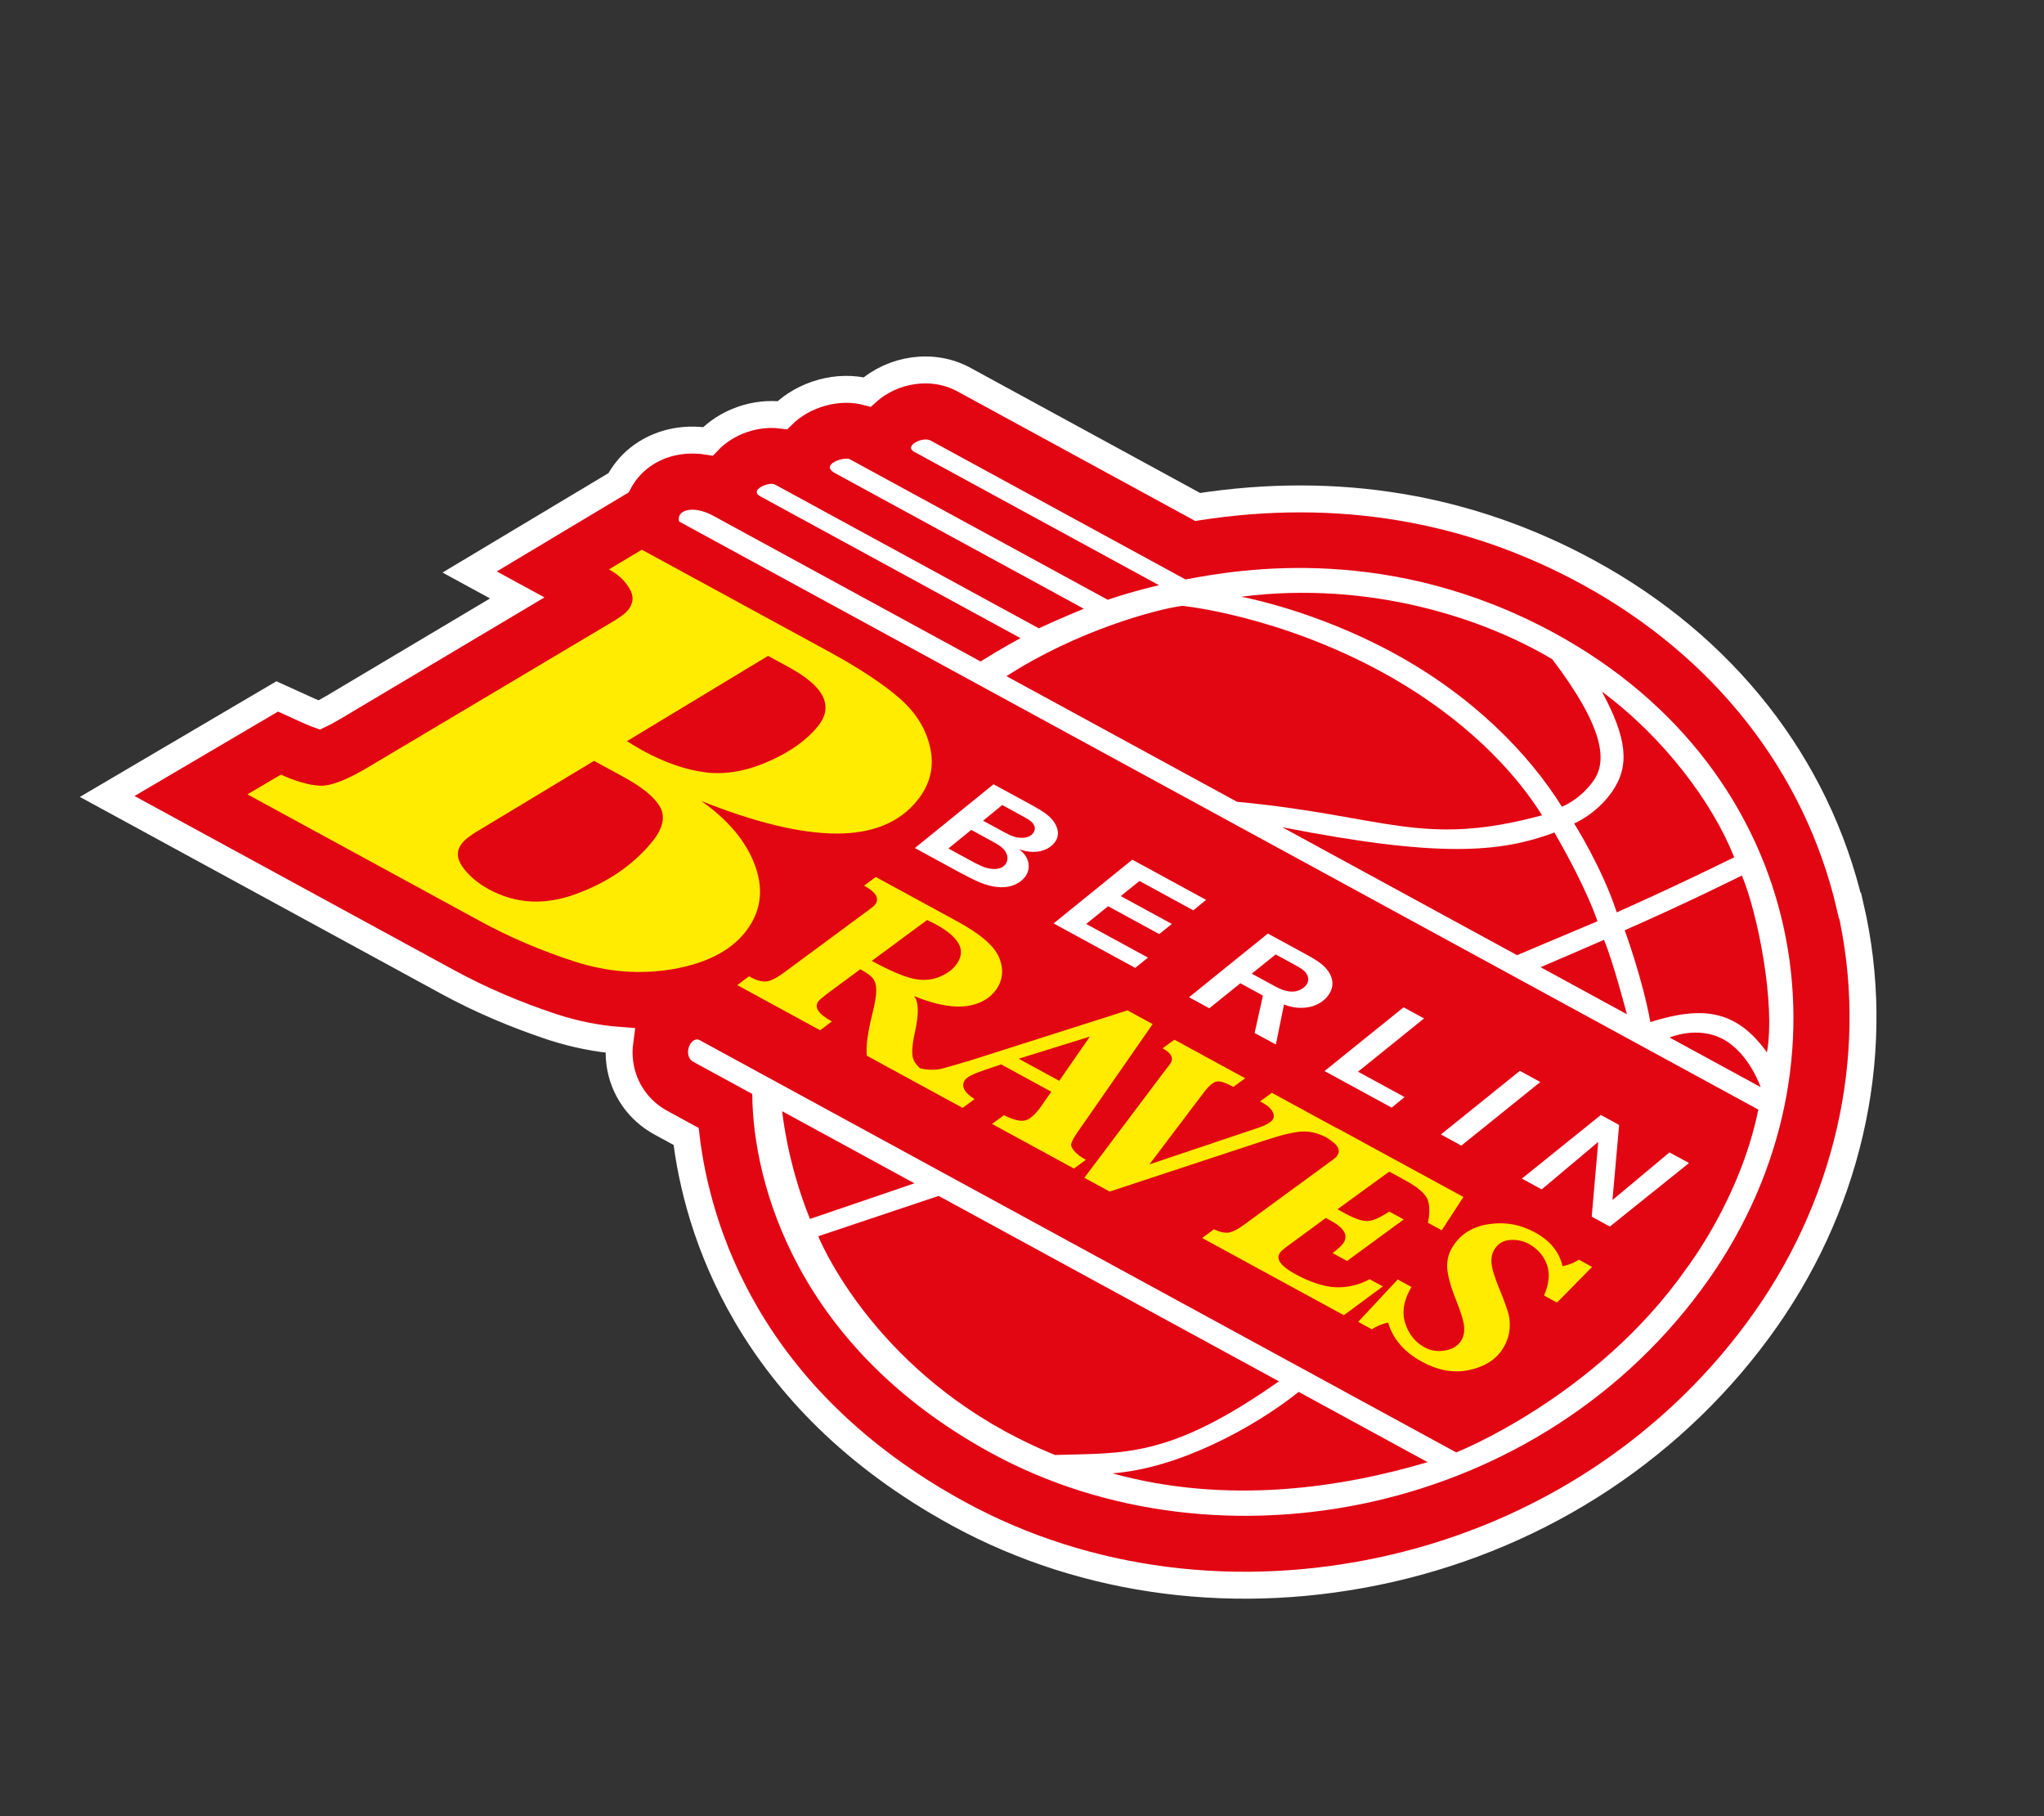
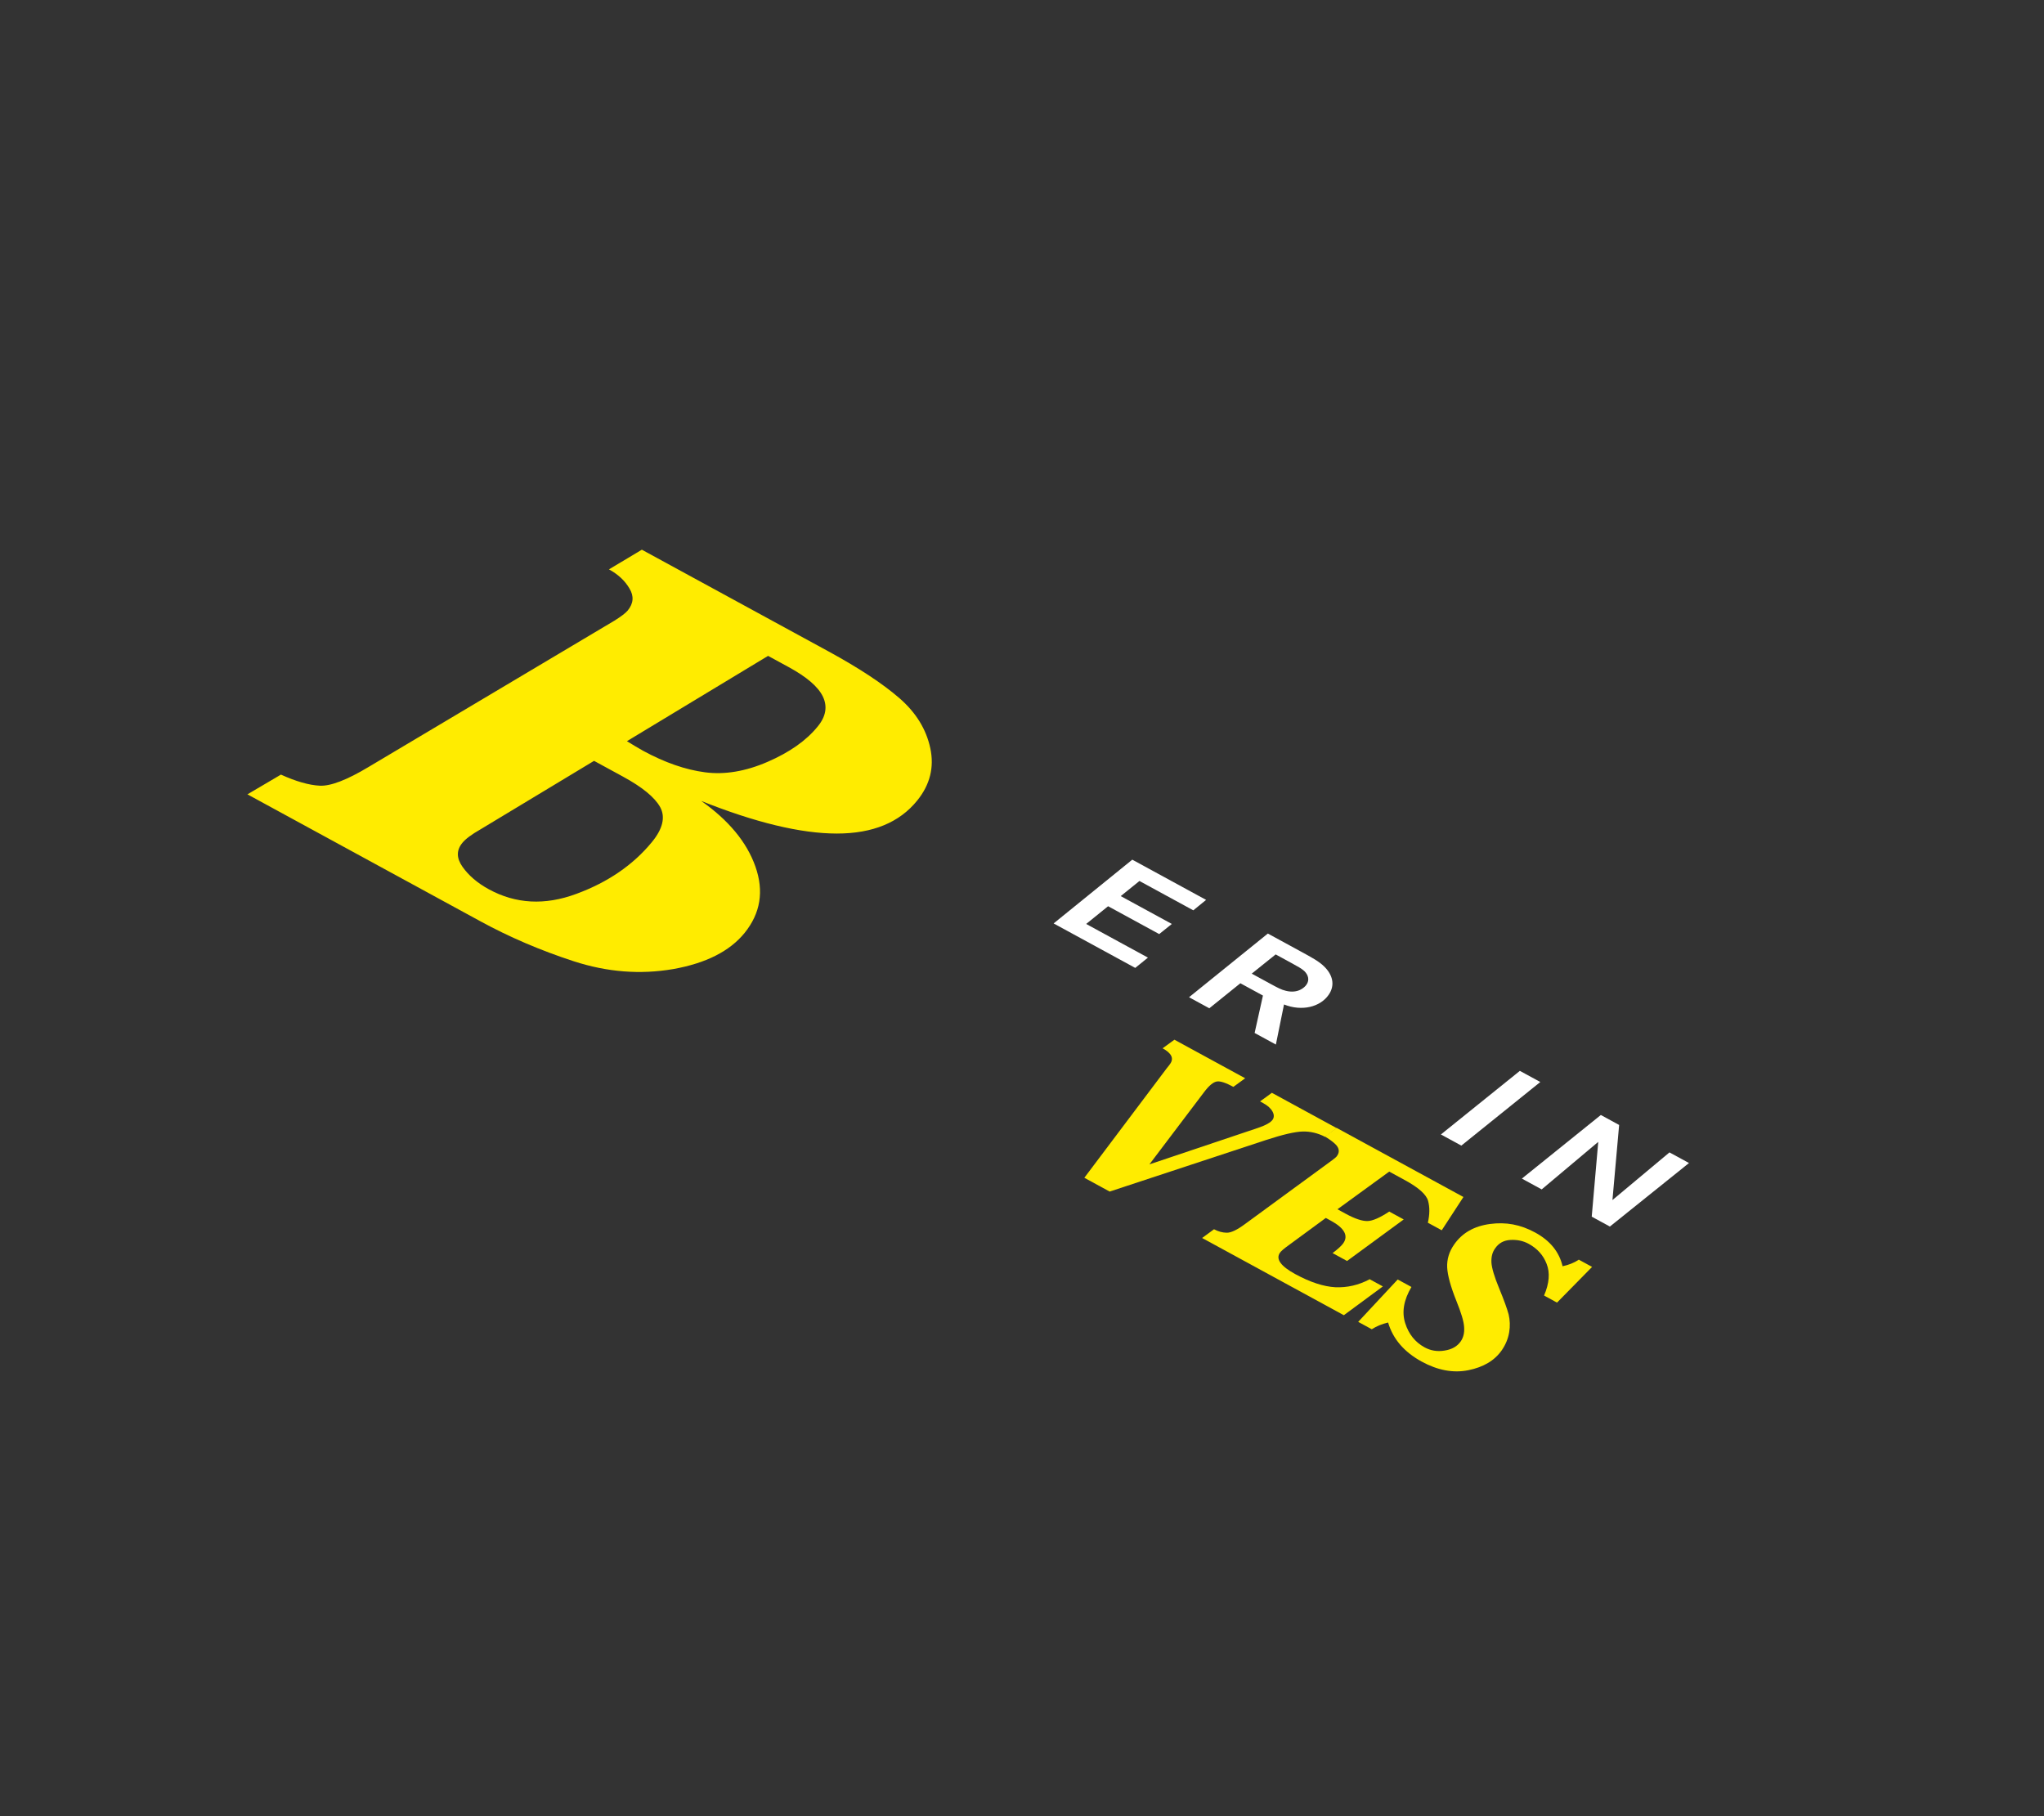
<svg xmlns="http://www.w3.org/2000/svg" width="305" height="271" viewBox="0 0 305 271" fill="none">
  <rect x="0" y="0" width="305" height="271" fill="#333333" stroke="none" />
-   <path d="M276.025 135.13C271.095 114.113 257.231 96.435 236.952 85.385C219.153 75.687 199.562 72.421 178.709 75.641L143.818 56.629C139.174 54.099 133.225 55.049 129.404 58.487C125.072 57.337 119.952 58.768 116.743 61.949C112.748 61.425 108.428 62.908 105.645 65.849C101.838 65.251 98.155 66.107 95.291 68.384C94.025 69.406 93.018 70.658 92.297 72.036L70.079 85.345L77.181 89.215L49.741 105.553C48.782 106.122 48.085 106.48 47.648 106.685C47.328 106.569 46.858 106.402 46.264 106.137L41.366 103.912L15.995 118.838L66.842 146.543C71.644 149.16 76.912 151.41 82.438 153.241C85.775 154.321 89.127 154.996 92.505 155.243C92.349 156.397 92.331 157.568 92.499 158.722C93.038 162.499 95.28 165.699 98.626 167.522L102.381 169.568C103.972 183.009 111.339 208.601 143.068 225.889C162.073 236.244 184.866 239.159 207.244 234.114C230.301 228.908 250.313 215.637 263.54 196.779C276.401 178.431 280.962 155.974 276.083 135.132L276.025 135.13Z" fill="#E20613" stroke="white" stroke-width="4.018" stroke-miterlimit="10" />
-   <path d="M159.876 170.611C159.933 170.288 160.243 169.719 160.806 168.904L171.998 152.805L168.242 150.758L145.133 158.121C142.589 158.889 141.054 159.322 140.504 159.465C139.954 159.608 139.315 159.644 138.574 159.595C138.111 159.578 137.684 159.493 137.293 159.398C136.877 159.024 136.555 158.642 136.35 158.205C135.993 157.45 136.065 156.073 136.507 154.07C137.138 151.285 137.099 149.463 136.387 148.603C138.089 149.324 139.742 149.811 141.323 150.053C142.903 150.294 144.333 150.217 145.623 149.798C146.902 149.403 147.925 148.662 148.67 147.621C149.66 146.183 149.798 144.575 149.081 142.857C148.342 141.125 146.27 139.347 142.879 137.499L130.68 130.852L128.94 132.148C130.693 133.103 131.252 134.027 130.617 134.921C130.518 135.103 130.255 135.314 129.91 135.569L116.917 145.167C115.739 146.03 114.83 146.45 114.181 146.451C113.531 146.451 112.843 146.253 112.16 145.881L111.772 145.67L110.021 146.989L122.38 153.723L124.131 152.404C122.151 151.325 121.456 150.326 122.09 149.432C122.237 149.217 122.668 148.861 123.383 148.307L128.373 144.62C129.329 145.141 129.962 145.604 130.273 146.009C130.583 146.415 130.749 146.977 130.757 147.72C130.766 148.462 130.584 149.662 130.167 151.295C129.465 154.1 129.195 156.167 129.345 157.518L134.853 160.519L136.583 161.461L143.639 165.306L145.413 164C143.836 162.993 143.382 162.037 143.994 161.131C144.288 160.701 145.22 160.235 146.817 159.688L149.389 158.816L156.876 162.896L155.411 164.99C154.555 166.236 153.74 166.973 153.014 167.167C152.288 167.362 151.218 167.104 149.805 166.393L148.031 167.699L160.253 174.359L162.028 173.053C161.277 172.644 160.712 172.218 160.333 171.775C159.931 171.32 159.783 170.944 159.84 170.621L159.876 170.611ZM136.154 145.996C134.761 145.68 132.727 144.808 130.087 143.37L138.34 137.27C139.013 137.607 139.458 137.819 139.64 137.919C141.392 138.874 142.518 139.841 143.052 140.811C143.586 141.781 143.482 142.787 142.785 143.794C142.185 144.678 141.269 145.33 140.07 145.798C138.87 146.266 137.569 146.325 136.176 146.009L136.154 145.996ZM158.036 161.255L152.005 157.969L162.63 154.667L158.059 161.268L158.036 161.255Z" fill="#FFEC00" />
  <path d="M189.786 163.056L188.024 164.34L188.479 164.588C189.185 164.972 189.634 165.394 189.884 165.855C190.135 166.316 190.121 166.722 189.912 167.051C189.619 167.481 188.897 167.885 187.735 168.285L171.513 173.733L179.627 163.011C180.394 161.983 181.039 161.449 181.588 161.364C182.1 161.289 182.926 161.562 184.041 162.169L185.803 160.886L175.242 155.132L173.481 156.415C174.801 157.134 175.202 157.914 174.604 158.74C174.555 158.831 174.373 159.056 174.107 159.383L161.803 175.733L165.582 177.792L188.97 170.08C191.411 169.284 193.235 168.861 194.373 168.832C195.511 168.802 196.638 169.063 197.72 169.623L199.46 168.327L189.786 163.056Z" fill="#FFEC00" />
  <path d="M204.354 190.889C202.699 191.758 201.015 192.14 199.255 192.066C197.507 191.97 195.5 191.319 193.27 190.104C191.108 188.925 190.333 187.854 190.993 186.915C191.152 186.677 191.594 186.298 192.32 185.778L197.834 181.728L198.608 182.149C200.611 183.241 201.232 184.376 200.438 185.508C200.181 185.87 199.642 186.373 198.843 186.971L201.006 188.149L209.459 181.952L207.297 180.774C205.907 181.699 204.824 182.171 204.046 182.19C203.268 182.209 202.167 181.846 200.802 181.102L199.573 180.432L207.298 174.812L209.666 176.102C211.691 177.206 212.838 178.244 213.095 179.181C213.352 180.118 213.348 181.208 213.061 182.439L215.132 183.567L218.369 178.601L199.456 168.295L197.694 169.579C198.149 169.827 199.248 170.573 199.544 171.059C199.852 171.522 199.836 171.986 199.53 172.439C199.431 172.621 199.18 172.809 198.823 173.087L185.762 182.648C184.57 183.533 183.662 183.954 183.025 183.931C182.411 183.921 181.767 183.748 181.153 183.413L179.379 184.719L200.523 196.24L206.346 191.945L204.298 190.829L204.354 190.889Z" fill="#FFEC00" />
  <path d="M235.54 187.987C234.899 188.405 234.099 188.736 233.164 188.935C232.67 186.807 231.315 185.124 229.084 183.908C226.854 182.693 224.698 182.315 222.344 182.627C219.99 182.938 218.203 183.942 216.994 185.674C216.225 186.761 215.894 187.909 215.944 189.117C216.007 190.302 216.458 191.965 217.322 194.118C218.026 195.86 218.432 197.173 218.472 198.021C218.535 198.882 218.359 199.583 217.956 200.16C217.443 200.885 216.661 201.344 215.565 201.514C214.491 201.697 213.488 201.534 212.578 201.038C211.167 200.269 210.2 199.063 209.678 197.421C209.156 195.779 209.451 193.991 210.611 192.026L208.562 190.91L202.667 197.232L204.693 198.335C205.417 197.874 206.217 197.543 207.129 197.331C207.855 199.793 209.537 201.743 212.155 203.169C214.522 204.459 216.849 204.9 219.104 204.446C221.358 203.992 223.017 203.007 224.092 201.467C224.667 200.629 225.034 199.737 225.195 198.792C225.356 197.846 225.306 196.963 225.115 196.121C224.89 195.29 224.436 194.01 223.709 192.256C222.982 190.502 222.599 189.201 222.547 188.376C222.508 187.527 222.683 186.826 223.121 186.238C223.659 185.468 224.416 185.054 225.415 185.008C226.414 184.962 227.289 185.144 228.108 185.591C229.383 186.285 230.287 187.28 230.786 188.585C231.308 189.902 231.183 191.487 230.4 193.303L232.334 194.358L237.568 189.033L235.565 187.941L235.54 187.987Z" fill="#FFEC00" />
-   <path d="M151.916 126.601L152.118 126.771C153.498 127.759 153.938 129.444 153.022 130.746C152.619 131.323 151.44 132.511 149.067 132.37C147.123 132.255 145.426 131.36 143.07 130.105L136.515 126.534L148.252 117.019L153.419 119.834C154.944 120.665 156.104 121.297 156.92 122.184C157.778 123.154 158.243 124.47 157.461 125.579C156.715 126.678 154.895 127.634 152.234 126.775L151.914 126.659L151.916 126.601ZM141.523 126.606L144.482 128.218C145.984 129.037 146.871 129.52 147.877 129.625C148.996 129.792 149.728 129.424 150.072 128.902C150.378 128.449 150.408 127.905 150.205 127.411C149.866 126.517 149.024 126.058 147.681 125.327L144.926 123.826L141.535 126.583L141.523 126.606ZM146.68 122.45L148.979 123.702C150.595 124.583 151.301 124.967 152.285 125.002C153.223 125.07 153.837 124.755 154.19 124.269C154.631 123.623 154.335 123.137 154.113 122.839C153.757 122.409 153.416 122.223 151.959 121.43L149.546 120.115L146.715 122.439L146.68 122.45Z" fill="white" />
  <path d="M169.441 144.444L157.218 137.784L168.956 128.269L179.971 134.271L178.061 135.828L170.026 131.45L167.233 133.706L174.857 137.861L172.972 139.372L165.347 135.217L162.075 137.862L171.294 142.885L169.395 144.419L169.441 144.444Z" fill="white" />
  <path d="M190.375 155.851L187.212 154.128L188.453 148.546L185.084 146.71L180.452 150.444L177.425 148.795L189.185 139.293L194.033 141.934C195.831 142.914 196.81 143.447 197.561 144.181C198.84 145.409 199.283 146.979 198.246 148.451C196.999 150.251 194.26 150.943 191.596 149.875L190.388 155.829L190.375 155.851ZM186.805 145.287L189.581 146.8C190.56 147.333 191.22 147.692 191.853 147.831C193.67 148.289 194.654 147.35 194.948 146.919C195.448 146.218 195.197 145.432 194.614 144.878C194.221 144.516 193.628 144.193 192.627 143.648L190.351 142.407L186.782 145.274L186.805 145.287Z" fill="white" />
-   <path d="M207.658 165.268L197.643 159.811L209.438 150.298L212.488 151.96L202.639 159.906L209.581 163.688L207.658 165.268Z" fill="white" />
  <path d="M218.057 170.934L215.007 169.272L226.79 159.782L229.84 161.444L218.057 170.934Z" fill="white" />
  <path d="M240.222 183.012L237.513 181.536L238.486 170.377L230.047 177.468L227.089 175.856L238.872 166.366L241.603 167.854L240.605 179.058L249.114 171.947L252.027 173.534L240.222 183.012Z" fill="white" />
  <path d="M104.545 119.445C108.711 122.364 111.437 125.65 112.723 129.303C114.019 132.991 113.475 136.265 111.11 139.198C108.879 141.938 105.336 143.726 100.434 144.597C95.521 145.433 90.593 145.051 85.605 143.425C80.617 141.799 76.001 139.816 71.722 137.484L36.921 118.522L41.92 115.578C44.169 116.597 46.109 117.152 47.719 117.232C49.328 117.312 51.75 116.388 54.997 114.438L91.689 92.604C92.674 91.99 93.329 91.49 93.656 91.108C94.528 90.048 94.625 88.95 93.923 87.8C93.234 86.627 92.211 85.686 90.868 84.955L95.774 82.019L123.61 97.186C128.231 99.704 131.744 102.032 134.209 104.172C136.673 106.311 138.21 108.802 138.817 111.642C139.425 114.482 138.776 117.08 136.872 119.437C134.228 122.719 130.225 124.376 124.855 124.372C119.485 124.368 112.699 122.737 104.533 119.468L104.545 119.445ZM88.643 113.526L71.673 123.761C70.347 124.514 69.441 125.201 68.98 125.777C68.095 126.859 68.1 128.042 69.017 129.339C69.934 130.635 71.239 131.76 72.946 132.69C76.952 134.873 81.305 135.119 86.006 133.371C90.695 131.646 94.463 129.065 97.263 125.661C98.91 123.666 99.309 121.905 98.514 120.439C97.696 118.96 95.836 117.445 92.968 115.882L88.643 113.526ZM114.585 97.877L93.549 110.59C94.48 111.157 95.274 111.648 95.957 112.02C99.189 113.781 102.295 114.854 105.216 115.235C108.137 115.617 111.252 115.1 114.538 113.673C117.825 112.247 120.311 110.502 122.02 108.393C123.244 106.905 123.494 105.418 122.792 103.943C122.09 102.468 120.378 101.005 117.693 99.541L114.598 97.855L114.585 97.877Z" fill="#FFEC00" />
-   <path d="M152.264 95.206C152.264 95.206 115.233 75.028 113.457 74.061C111.682 73.093 114.788 71.834 115.63 72.293C116.473 72.752 155.006 93.748 155.006 93.748C158.791 92.002 161.732 90.83 161.732 90.83C161.732 90.83 126.999 71.905 124.61 70.603C122.22 69.301 126.009 68.089 126.806 68.523C127.602 68.957 165.294 89.494 165.294 89.494C169.039 88.2 172.944 87.317 172.944 87.317C172.944 87.317 138.007 68.28 136.414 67.412C134.821 66.544 137.679 65.091 138.863 65.736C140.046 66.38 176.895 86.459 176.895 86.459C185.455 84.835 207.575 81.184 231.997 94.491C269.802 115.09 277.579 158.675 254.998 190.855C230.182 226.215 181.887 235.322 147.951 216.831C119.068 201.093 112.341 176.765 112.25 163.226L103.509 158.463C101.734 157.496 103.104 154.494 104.402 155.201C104.925 155.486 217.294 216.713 217.294 216.713C217.294 216.713 238.148 208.505 251.618 189.309C251.997 188.777 259.719 178.668 262.373 165.562L101.343 77.82C100.858 76.11 103.392 75.306 106.396 76.943C109.4 78.58 146.318 98.696 146.318 98.696C149.414 96.752 152.252 95.228 152.252 95.228L152.264 95.206ZM150.195 100.897L184.587 119.636C206.668 121.691 212.088 126.533 230.1 121.647C224.62 112.906 215.788 105.496 206.229 100.287C190.615 91.779 176.431 90.397 176.431 90.397C172.47 90.896 160.594 94.165 150.208 100.874L150.195 100.897ZM185.202 89.037C185.202 89.037 196.117 90.999 207.998 97.472C219.879 103.946 228.149 112.497 233.068 120.372C233.068 120.372 235.796 119.319 237.786 116.478C239.777 113.637 239.531 108.78 231.628 98.364C221.609 92.374 204.555 86.564 185.202 89.037ZM258.772 127.913C255.545 119.749 248.267 110.028 239.032 103.195C242.734 110.053 243.271 114.213 240.559 118.107C238.213 121.493 234.893 122.872 234.893 122.872C234.893 122.872 239.079 129.492 241.246 136.133C241.246 136.133 249.21 132.621 258.772 127.913ZM191.32 123.423L226.371 142.521L238.369 137.458C238.369 137.458 236.985 132.955 231.946 124.218C223.836 127.237 214.762 128.019 191.32 123.423ZM229.88 144.315L242.763 151.335C242.763 151.335 240.688 143.386 239.338 140.23C239.338 140.23 233.295 142.87 229.88 144.315ZM242.438 138.82C242.438 138.82 245.116 146.094 246.259 152.502C254.059 150.051 259.071 150.657 263.66 157.025C264.962 149.705 262.261 136.19 259.917 130.633C259.917 130.633 251.356 134.912 242.415 138.807L242.438 138.82ZM249.135 154.807L262.723 162.211C262.723 162.211 261.01 157.175 257.164 155.079C253.317 152.983 249.135 154.807 249.135 154.807ZM136.473 176.572L116.717 165.807C116.717 165.807 117.413 173.359 120.859 181.879L136.45 176.559L136.473 176.572ZM122.102 184.474C122.102 184.474 129.188 202.238 150.06 213.611C153.997 215.756 157.43 217.095 157.43 217.095C167.765 216.764 174.39 217.659 190.839 206.106L140.061 178.438L122.079 184.462L122.102 184.474ZM213.02 218.163L193.788 207.683C187.152 212.982 175.835 219.125 165.974 219.832C183.343 224.632 200.443 221.906 213.02 218.163Z" fill="white" />
</svg>